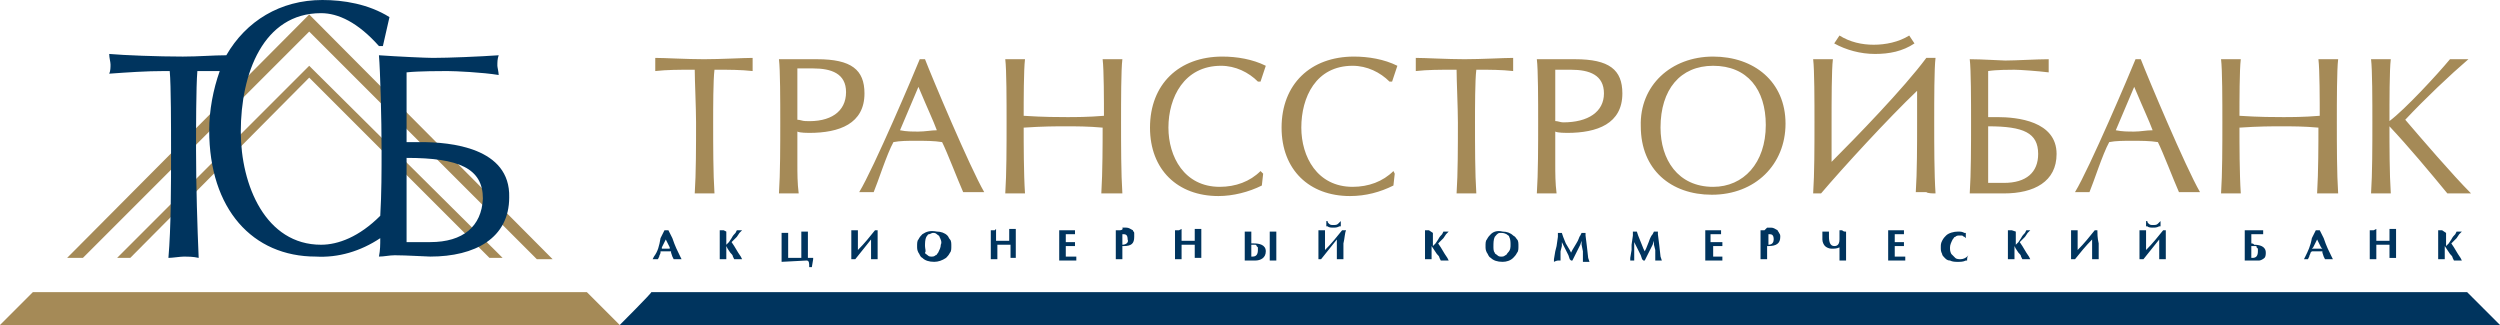
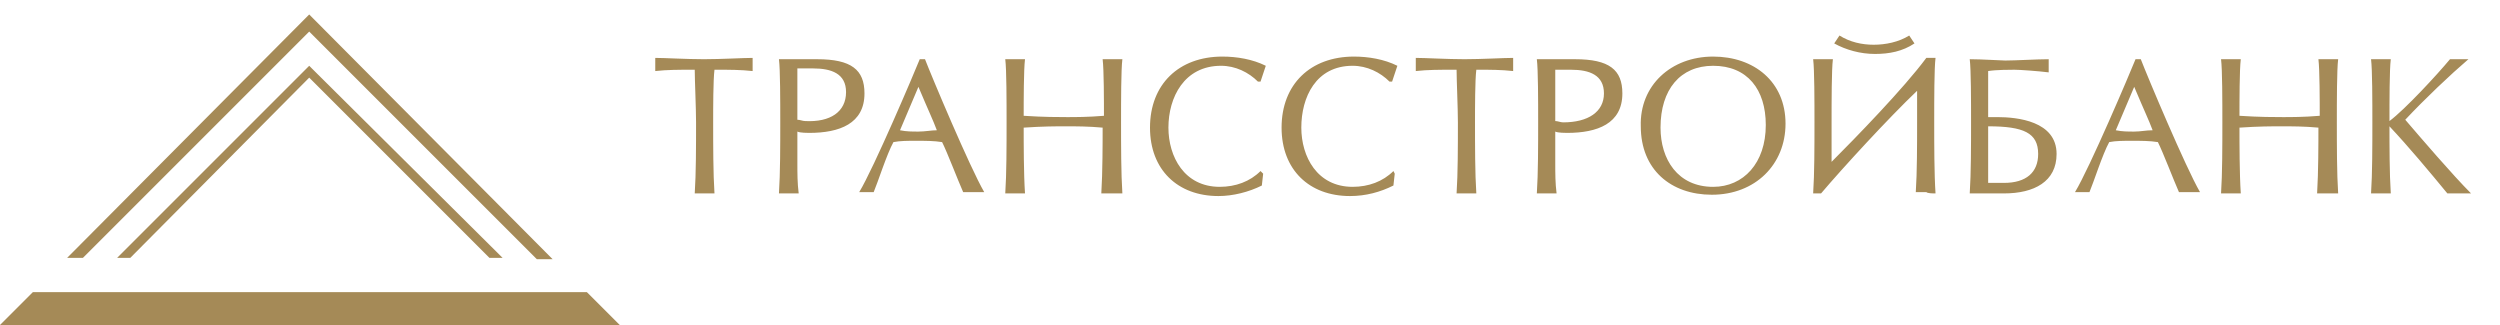
<svg xmlns="http://www.w3.org/2000/svg" viewBox="0 0 190 24.7">
  <g fill="#a58a57">
-     <path d="M38.2 19.6L23.7 5.2l-.2-.2-.2.2L8.9 19.6h1L23.5 5.9l13.7 13.7h1z" />
+     <path d="M38.2 19.6L23.7 5.2l-.2-.2-.2.2L8.9 19.6h1L23.5 5.9l13.7 13.7h1" />
    <path d="M6.3 19.6L23.5 2.4l17.3 17.3H42L23.5 1.1 5.1 19.6h1.2zM0 24.7h47.1l-2.5-2.5H2.5L0 24.7zM139.4 3.3l.4-.6c.8.5 1.7.7 2.6.7.9 0 1.9-.2 2.7-.7l.4.6c-.9.6-1.9.8-3 .8s-2.2-.3-3.1-.8zm43.4 5.8c1.5-1.6 3.4-3.4 4.8-4.6h-1.4c-1 1.2-3.4 3.8-4.6 4.7 0-1.5 0-3.9.1-4.7h-1.5c.1.8.1 3.2.1 4.8 0 1.8 0 3.9-.1 5.4h1.5c-.1-1.5-.1-3.7-.1-5.1 1.5 1.6 3 3.4 4.4 5.1h1.8c-1.4-1.4-3.8-4.2-5-5.6zm-5.1 5.6c-.1-1.5-.1-3.7-.1-5.4 0-1.6 0-4 .1-4.8h-1.5c.1.8.1 3.2.1 4.3-1.2.1-2.2.1-2.8.1-.6 0-1.8 0-3.3-.1 0-1.1 0-3.5.1-4.3h-1.5c.1.8.1 3.2.1 4.8 0 1.8 0 3.9-.1 5.4h1.5c-.1-1.5-.1-3.8-.1-5 1.5-.1 2.4-.1 3.2-.1.8 0 1.7 0 2.8.1 0 1.1 0 3.4-.1 5h1.6zm-15-10.2c.5 1.3 3.4 8.2 4.5 10.1h-1.6c-.4-.9-1.2-3-1.6-3.8-.6-.1-1.3-.1-2-.1-.6 0-1.2 0-1.7.1-.5.9-1.2 3.1-1.5 3.8h-1.1c1.1-1.8 4.2-9.1 4.6-10.1h.4zm.9 5.4c-.3-.8-.6-1.4-1.4-3.3l-1.4 3.3c.5.1.9.1 1.4.1.5 0 .9-.1 1.4-.1zm-12.5-1h.7c1.5 0 4.5.3 4.5 2.8 0 2.1-1.7 3-4 3h-2.6c.1-1.5.1-3.7.1-5.4 0-1.6 0-4-.1-4.8.9 0 2.4.1 2.7.1.8 0 2.4-.1 3.3-.1v1c-.8-.1-2.2-.2-2.6-.2-.3 0-1.4 0-2 .1v3.5zm0 5h1.2c1.7 0 2.6-.8 2.6-2.2 0-1.6-1.1-2.1-3.8-2.1v4.3zm-4 .8c-.1-1.5-.1-3.7-.1-5.5 0-1.6 0-4 .1-4.8h-.7c-1.7 2.3-5.4 6.1-7.2 7.9v-3c0-1.6 0-4 .1-4.8h-1.5c.1.8.1 3.2.1 4.8 0 1.8 0 3.9-.1 5.4h.6c1.7-2 5.1-5.7 7.3-7.8v2.3c0 1.8 0 3.9-.1 5.4h.8c.1.1.5.1.7.1zM130.2 4.3c3.1 0 5.5 1.9 5.5 5.1 0 3.1-2.3 5.4-5.6 5.4-3.1 0-5.4-1.9-5.4-5.2-.1-3.1 2.3-5.3 5.5-5.3zm4 5.2c0-2.7-1.4-4.5-4-4.5-2.5 0-4 1.8-4 4.7 0 2.4 1.3 4.5 4 4.5 2.3 0 4-1.8 4-4.7zm-14.5-5c2.6 0 3.6.8 3.6 2.6 0 2.3-1.9 3-4.2 3-.1 0-.7 0-.9-.1v2.4c0 .8 0 1.5.1 2.3h-1.5c.1-1.5.1-3.7.1-5.4 0-1.6 0-4-.1-4.8h2.9zm2.2 2.6c0-1.4-1.1-1.8-2.5-1.8h-1.2v3.9c.2 0 .4.1.6.1 1.9 0 3.1-.8 3.1-2.2 0-.1 0 0 0 0zM115 5.4v-.5-.5c-.7 0-2.4.1-3.7.1-1.3 0-3-.1-3.7-.1v1c.9-.1 1.8-.1 2.8-.1h.3c0 .8.1 2.9.1 4 0 1.8 0 3.9-.1 5.4h1.5c-.1-1.5-.1-3.7-.1-5.4 0-1.1 0-3.2.1-4h.3c.7 0 1.6 0 2.5.1zm-9.2.8l.4-1.2c-1-.5-2.2-.7-3.3-.7-3.3 0-5.5 2.1-5.5 5.4 0 3.2 2.1 5.2 5.2 5.2 1.2 0 2.3-.3 3.3-.8l.1-.9-.1-.2c-.8.8-1.9 1.2-3.1 1.2-2.7 0-3.9-2.3-3.9-4.5 0-2.3 1.1-4.7 3.9-4.7 1.1 0 2.1.5 2.8 1.2h.2zm-10 0l.4-1.2c-1-.5-2.2-.7-3.3-.7-3.3 0-5.5 2.1-5.5 5.4 0 3.2 2.1 5.2 5.2 5.2 1.1 0 2.3-.3 3.3-.8l.1-.9-.2-.2c-.8.8-1.9 1.2-3.1 1.2-2.7 0-3.9-2.3-3.9-4.5 0-2.3 1.2-4.7 4-4.7 1.1 0 2.1.5 2.8 1.2h.2zm-10.5 8.5c-.1-1.5-.1-3.7-.1-5.4 0-1.6 0-4 .1-4.8h-1.5c.1.8.1 3.2.1 4.3-1.2.1-2.2.1-2.8.1-.6 0-1.8 0-3.3-.1 0-1.1 0-3.5.1-4.3h-1.5c.1.8.1 3.2.1 4.8 0 1.8 0 3.9-.1 5.4h1.5c-.1-1.5-.1-3.8-.1-5 1.5-.1 2.4-.1 3.2-.1.8 0 1.7 0 2.8.1 0 1.1 0 3.4-.1 5h1.6zm-15-10.2c.5 1.3 3.4 8.2 4.5 10.1h-1.6c-.4-.9-1.2-3-1.6-3.8-.6-.1-1.3-.1-2-.1-.6 0-1.2 0-1.7.1-.5.9-1.2 3.1-1.5 3.8h-1.1c1.1-1.8 4.2-9.1 4.6-10.1h.4zm.9 5.4c-.3-.8-.6-1.4-1.4-3.3l-1.4 3.3c.5.1.9.1 1.4.1.5 0 1-.1 1.4-.1zm-9.1-5.4c2.6 0 3.6.8 3.6 2.6 0 2.3-1.9 3-4.2 3-.1 0-.7 0-.9-.1v2.4c0 .8 0 1.5.1 2.3h-1.5c.1-1.5.1-3.7.1-5.4 0-1.6 0-4-.1-4.8h2.9zM64.3 7c0-1.4-1.1-1.8-2.5-1.8h-1.2v3.9c.2 0 .4.1.6.1 1.9.1 3.1-.7 3.1-2.2zm-7.1-1.6v-.5-.5c-.7 0-2.4.1-3.7.1s-3-.1-3.7-.1v1c.9-.1 1.8-.1 2.7-.1h.3c0 .8.1 2.9.1 4 0 1.8 0 3.9-.1 5.4h1.5c-.1-1.5-.1-3.7-.1-5.4 0-1.1 0-3.2.1-4h.3c.8 0 1.7 0 2.6.1z" />
  </g>
-   <path fill="#00345e" d="M47.1 24.7H190l-2.5-2.5h-138c.1 0-2.4 2.5-2.4 2.5zM32 10.8h-1.1V5.5c.9-.1 2.7-.1 3.1-.1.6 0 2.7.1 3.9.3 0-.2-.1-.6-.1-.7 0-.3 0-.5.1-.8-1.4.1-3.8.2-5 .2-.5 0-2.7-.1-4.1-.2.1 1.2.2 4.8.2 7.2 0 1.6 0 3.3-.1 5-1.6 1.6-3.2 2.2-4.5 2.2-4.2 0-6.1-4.5-6.1-8.6 0-4.4 1.7-9 6.1-9 1.3 0 2.8.7 4.4 2.5h.3l.5-2.2C28 .3 26.1 0 24.5 0c-3.2 0-5.8 1.6-7.3 4.2-1 0-2.1.1-3.3.1-1.9 0-4.5-.1-5.6-.2 0 .3.1.6.1.8 0 .2 0 .5-.1.7 1.4-.1 2.8-.2 4.2-.2h.4c.1 1.1.1 4.3.1 6 0 2.7 0 5.9-.2 8.2.3 0 .9-.1 1.2-.1.2 0 .7 0 1.1.1-.1-2.3-.2-5.5-.2-8.2 0-1.6 0-4.8.1-6h1.7c-.5 1.4-.8 3-.8 4.5 0 6 3.3 9.6 8.1 9.6 1.7.1 3.4-.4 4.9-1.4 0 .5 0 .9-.1 1.4.4 0 .8-.1 1.2-.1.9 0 2.4.1 2.7.1 3.4 0 6-1.4 6-4.5.1-3.8-4.5-4.2-6.7-4.2zm.7 7.6h-1.8V12c4 0 5.8.8 5.8 3.1-.1 2.1-1.5 3.3-4 3.3zM49.7 19.5l-.1.2h.4l.1-.2c0-.1.1-.2.1-.3v-.1h.8v.1l.1.3.1.2h.6l-.1-.2c-.2-.4-.4-.8-.6-1.4l-.2-.4-.1-.2h-.3l-.1.2-.2.4c-.1.6-.2 1-.5 1.4zm.6-.6v-.1l.2-.4.1-.2.1.2.2.4v.1h-.5-.1zm4.7-1.4h-.3v2.2h.5v-1l.1.2.2.3c.1.1.2.2.2.3l.1.2h.6l-.1-.2-.2-.3-.3-.5-.2-.3.1-.1.3-.3.2-.3.2-.2H56l-.1.2c-.1.1-.2.2-.3.4l-.2.3-.2.2v-1l-.2-.1zm6.3 2.3c.2 0 .2.2.2.5h.2l.1-.6v-.1h-.4v-2h-.5v2h-1v-1.9h-.5v2.2l1.9-.1zm5.4-2.3h-.2c-.4.5-.8 1-1.3 1.5v-.4-1.1h-.5v2.2h.3l1.2-1.5v1.5h.5v-1.2-1zm3.4.3c-.1.1-.2.2-.3.4-.1.1-.1.3-.1.5s0 .3.1.5c.1.1.1.3.3.4.2.2.5.3.9.3.3 0 .6-.1.9-.3.1-.1.2-.2.3-.4.1-.1.1-.3.1-.5s0-.4-.1-.5c-.1-.1-.1-.2-.2-.3-.2-.2-.5-.3-.8-.3-.5-.1-.8 0-1.1.2zm.2.9c0-.2 0-.5.1-.7.1-.1.1-.2.2-.2s.2-.1.3-.1c.1 0 .2 0 .3.1.1.1.2.1.2.2.1.2.2.4.1.6 0 .2-.1.4-.2.6-.1.1-.1.2-.2.2-.1.1-.2.1-.3.1-.1 0-.2 0-.3-.1-.1-.1-.2-.1-.2-.2.1-.1 0-.3 0-.5zm5.3-1.2h-.3v2.2h.5v-1.1h1v1h.4v-2.2h-.5v.9h-1v-.9l-.1.1zm4.9 2.1v.2h1.3v-.3H81v-.8h.7v-.3H81v-.6h.7v-.3h-1.2v2.1zm4.6-2.1h-.3v2.2h.5v-1h.1c.6 0 .8-.2.8-.7v-.3c0-.1-.1-.1-.1-.2-.2-.1-.3-.2-.5-.2h-.3c.1.2-.2.2-.2.2zm.2 1.1v-.8h.1c.2 0 .3.1.3.4.1.2-.1.4-.4.4zm4.3-1.1h-.3v2.2h.5v-1.1h1v1h.5v-2.2h-.5v.9h-1v-.9l-.2.1zm6.9 2.1v.2h.5v-2.2h-.5v2zm-1.6.2h.5c.4 0 .8-.2.8-.7 0-.5-.5-.6-.9-.6h-.2v-.9h-.5v2.2h.3zm.2-1.2H95.4c.1 0 .1.1.1.1l.1.1v.2c0 .3-.1.5-.4.5h-.1v-.9zm7.2-1.1h-.3c-.4.5-.8 1-1.3 1.5v-.4-1.1h-.5v2.2h.2l1.2-1.5v1.5h.5v-1.2c.1-.4.1-.8.2-1zm-.4-.7l-.2.2c-.1.1-.2.1-.4.1-.1 0-.2 0-.3-.1-.1-.1-.1-.1-.1-.2h-.1v.4h.1c.1.1.3.1.4.1.2 0 .3 0 .5-.1h.1v-.4zm6.7.7h-.3v2.2h.5v-1l.2.3.2.3c.1.1.2.2.2.3l.1.2h.6l-.1-.2-.2-.3-.3-.5-.2-.3.1-.1.3-.3.2-.3.2-.2h-.4l-.1.2c-.1.1-.2.2-.3.4l-.2.3-.2.2v-1l-.3-.2zm4.7.3c-.1.1-.2.2-.3.4-.1.1-.1.3-.1.5s0 .3.1.5c.1.1.1.3.3.4.2.2.5.3.9.3.3 0 .6-.1.8-.3.1-.1.2-.2.3-.4.1-.1.1-.3.1-.5s0-.4-.1-.5c-.1-.1-.1-.2-.3-.3-.2-.2-.5-.3-.8-.3-.4-.1-.7 0-.9.2zm.2.9c0-.2 0-.5.1-.7.1-.1.2-.3.4-.3s.3 0 .5.1c.1.1.2.1.2.2.1.2.1.4.1.6 0 .2 0 .4-.2.6-.1.1-.1.2-.2.2-.1.1-.2.1-.3.1-.1 0-.2 0-.3-.1-.1-.1-.2-.1-.2-.2-.1-.1-.1-.3-.1-.5zm4.9 1.1h.2v-.7l.1-.4v-.3l.1.2.4.8.1.3.1.1h.1l.1-.2.3-.6.2-.4.1-.3v.3l.1.5v.8h.5l-.1-.3-.1-.9-.1-.8v-.2h-.3l-.1.2c-.1.1-.1.3-.3.6l-.3.5-.1.2-.1-.2-.3-.5-.2-.5-.1-.3h-.3v.3l-.1.7-.1.4-.1.6v.2c.2-.1.3-.1.3-.1zm5.6 0h.2V18.4l.1.2.4.8.1.3.1.1h.1l.1-.2.3-.6.2-.4.1-.3v.3l.1.4v.8h.5l-.1-.3-.1-.9-.1-.8v-.2h-.3l-.1.2c-.1.1-.2.3-.3.6l-.2.5-.1.2-.1-.2-.2-.5-.2-.5-.1-.3h-.3v.3l-.1.7v.4l-.1.6v.2h.1zm5.6-.2v.2h1.3v-.3h-.7v-.8h.7v-.3h-.9v-.6h.8v-.3h-1.2v2.1zm4.5-2.1h-.3v2.2h.5v-1h.1c.6 0 .9-.2.9-.7 0-.1 0-.2-.1-.3 0-.1-.1-.1-.1-.2-.2-.1-.3-.2-.5-.2h-.3l-.2.2zm.3 1.1v-.8h.1c.2 0 .3.1.3.4 0 .2-.1.4-.4.4zm5.6-1.1h-.2v.7c0 .5-.3.5-.4.5-.3 0-.4-.3-.4-.7v-.4h-.5v.6c0 .2.1.4.2.5.1.1.3.2.5.2s.4 0 .6-.1v1h.5v-2.2h-.1c-.1 0-.2-.1-.2-.1zm3.5 2.1v.2h1.3v-.3h-.8v-.8h.7v-.3h-.7v-.6h.7v-.3h-1.2v2.1zm6.1-.2l-.1.1c-.1.1-.3.2-.5.2-.1 0-.3 0-.4-.1l-.3-.3c-.1-.2-.1-.3-.1-.5s.1-.4.2-.6c.1-.1.1-.2.2-.2.1-.1.2-.1.3-.1h.2c.1 0 .1.1.2.1l.1.1v-.4h-.1c-.2-.1-.3-.1-.5-.1-.3 0-.7.1-.9.3-.1.1-.2.2-.3.4-.1.2-.1.3-.1.5s0 .3.1.5c0 .1.1.2.2.3.1.1.2.2.4.2.2.1.4.1.6.1.2 0 .4 0 .6-.1h.1v-.1c0-.2.1-.3.1-.3zm3.3-1.9h-.3v2.2h.5v-1l.1.2.2.3c.1.1.2.2.2.3l.1.2h.6l-.1-.2-.2-.3-.3-.5-.2-.3.1-.1.3-.3.2-.3.2-.2h-.3l-.1.2c-.1.1-.2.2-.3.4l-.2.3-.2.2v-1l-.3-.1zm6.5 0h-.2c-.4.5-.8 1-1.3 1.5v-.4-1.1h-.5v2.2h.3c.4-.5.8-1 1.3-1.5v1.5h.5v-1.2c-.1-.4-.1-.8-.1-1zm5.2 0h-.2c-.4.5-.8 1-1.3 1.5v-.4-1.1h-.5v2.2h.3l1.2-1.5v1.5h.5v-1.2-1zm-.4-.7l-.2.2c-.1.1-.2.1-.4.1-.1 0-.2 0-.3-.1-.1-.1-.1-.1-.1-.2h-.1v.4h.1c.1.1.3.1.4.1.2 0 .3 0 .5-.1h.1v-.4zm6.9 1.7v-.7h.9v-.3h-1.4V19.8h1.1c.1 0 .3-.1.4-.2.1-.1.1-.3.1-.4 0-.5-.5-.6-.9-.6 0-.1-.2-.1-.2-.1zm0 .2H171.4c.1 0 .1 0 .1.1l.1.1v.2c0 .3-.1.5-.4.5h-.1v-.9zm4.1.8l-.1.2h.3l.1-.2c0-.1.1-.2.1-.3l.1-.1h.8v.1l.1.3.1.2h.6l-.1-.2c-.2-.4-.4-.8-.6-1.4l-.2-.4-.1-.2h-.3l-.1.2-.2.4c-.1.6-.3 1-.5 1.4zm.5-.6l.1-.1.2-.4.1-.2.1.2.2.4.1.1h-.8zm4.7-1.4h-.3v2.2h.5v-1.1h1v1h.5v-2.2h-.5v.9h-1v-.9l-.2.1zm5.2 0h-.3v2.2h.5v-.2-.8l.2.3.2.3c.1.1.2.2.2.3l.1.2h.6l-.1-.2-.2-.3-.3-.5-.2-.3.1-.1.3-.3.2-.3.2-.2h-.4l-.1.2c-.1.1-.2.2-.3.4l-.2.3-.2.2v-1l-.3-.2z" />
</svg>